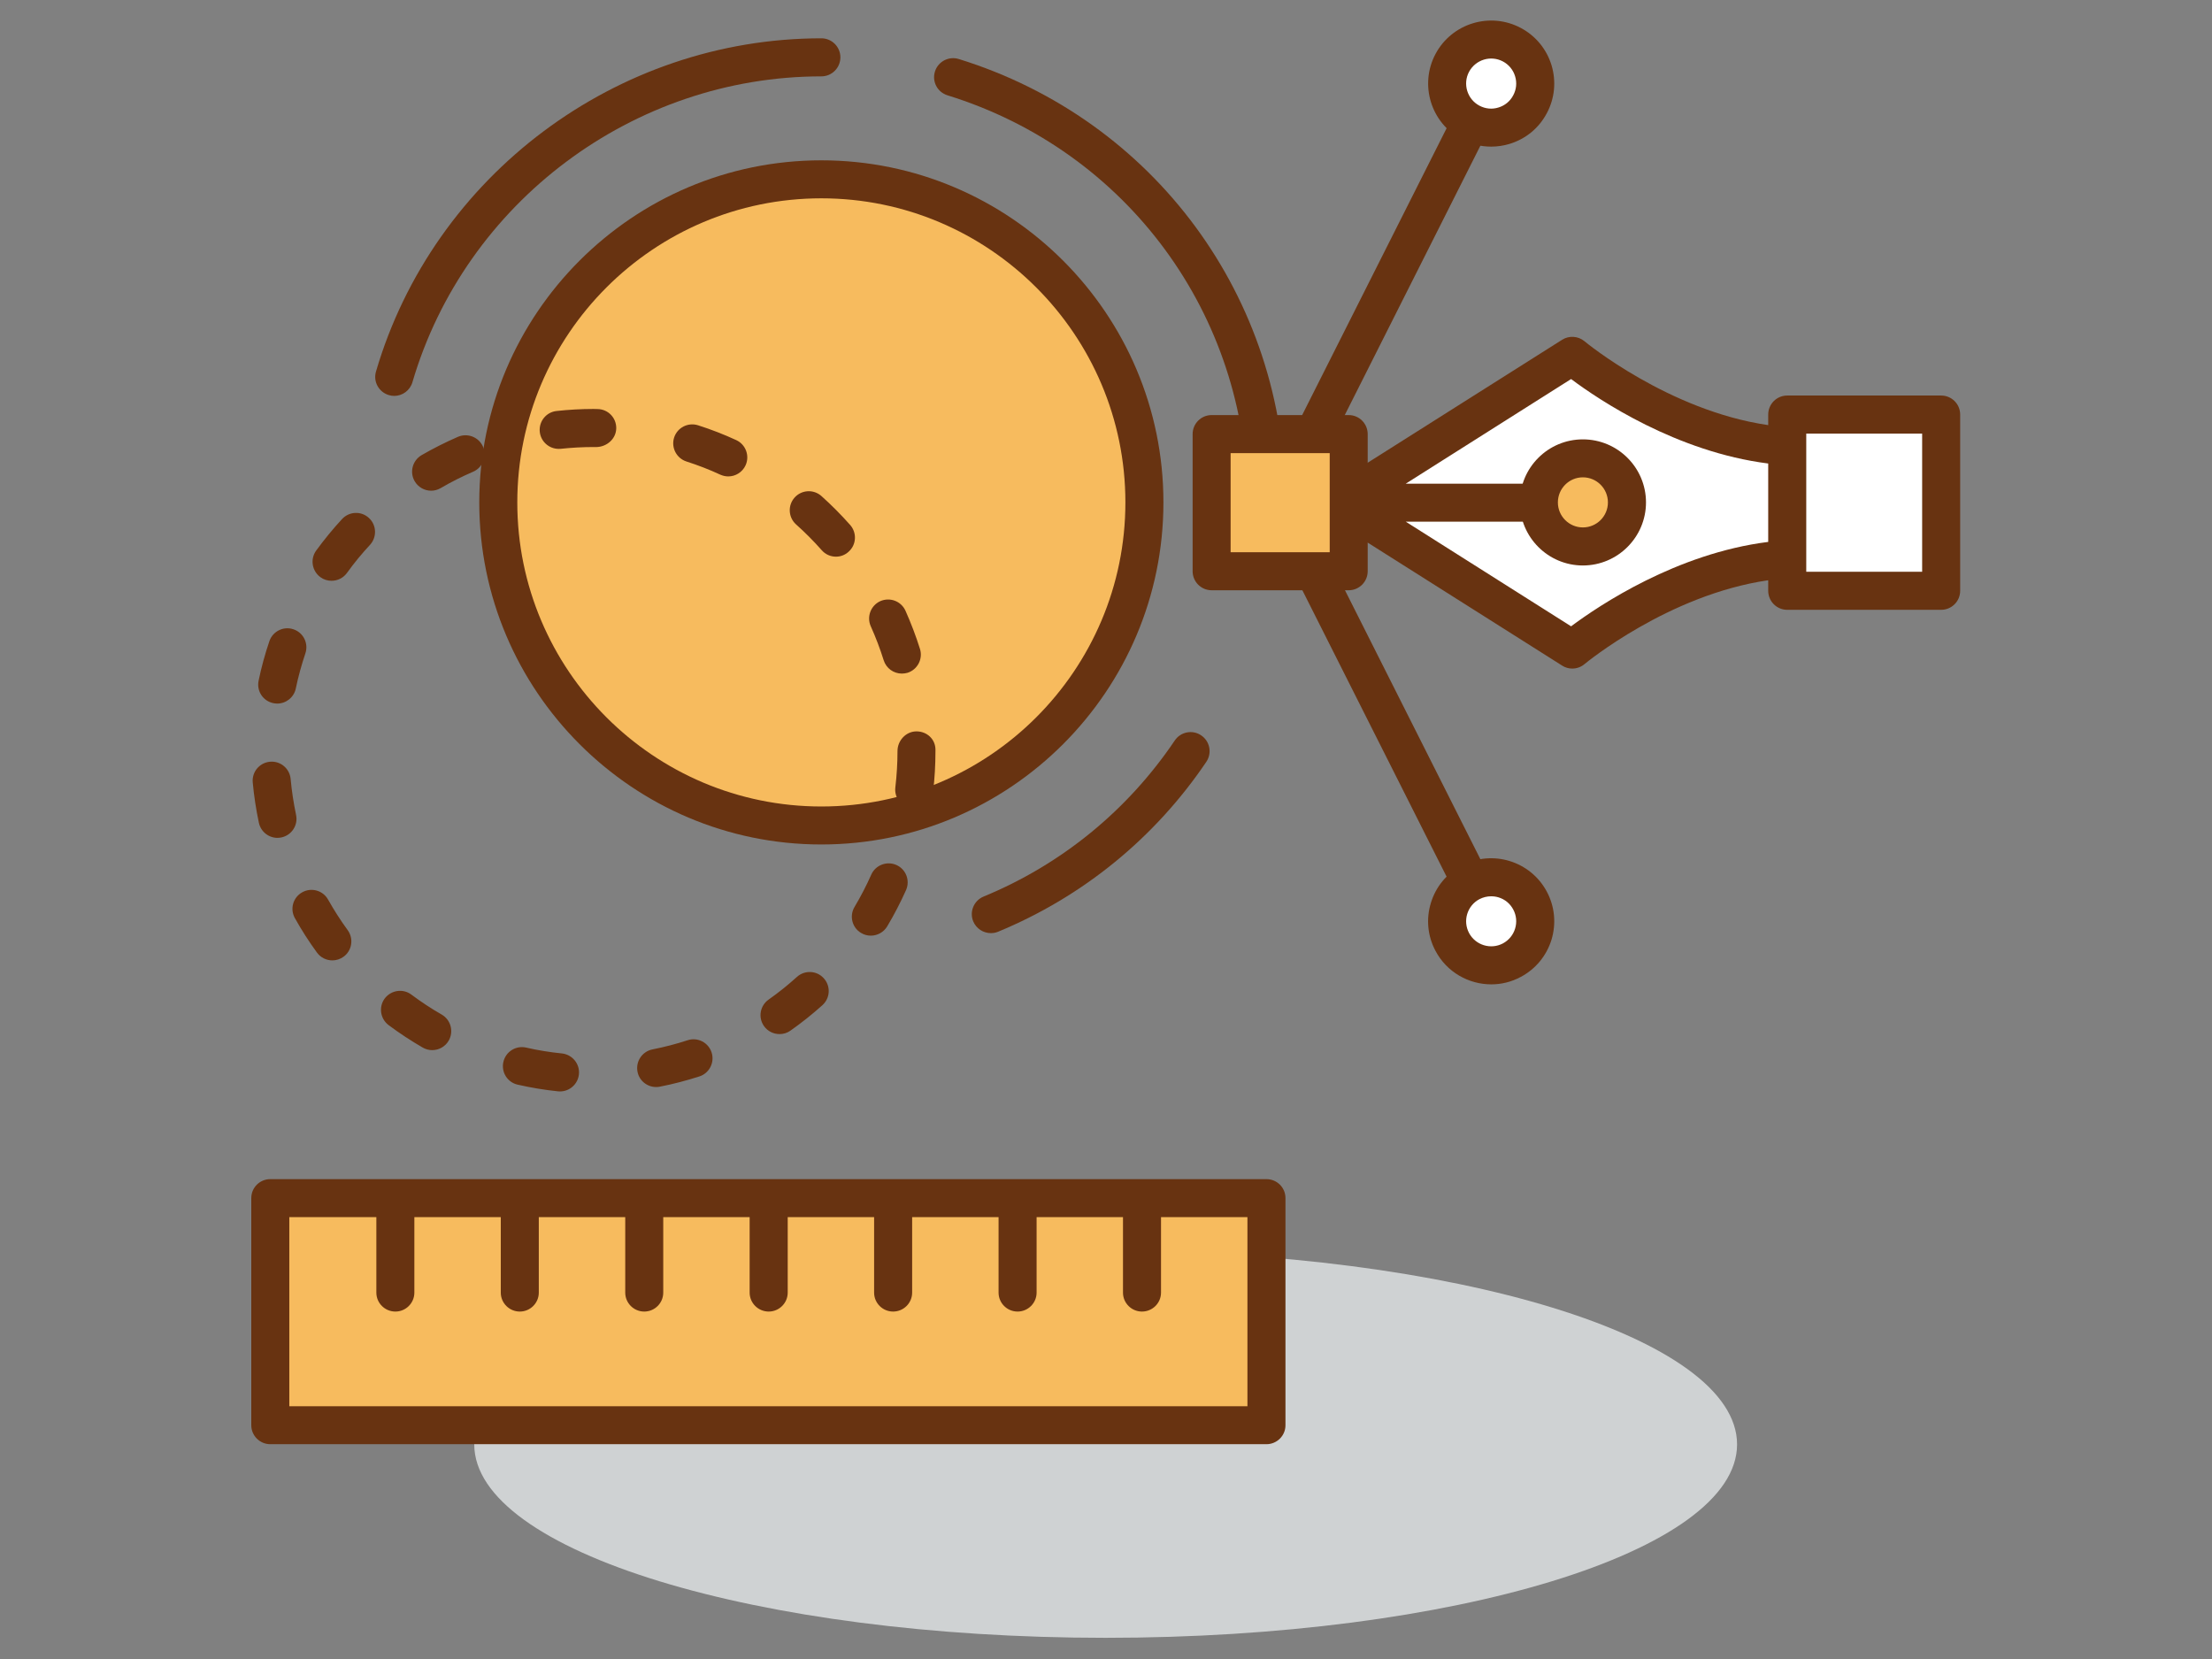
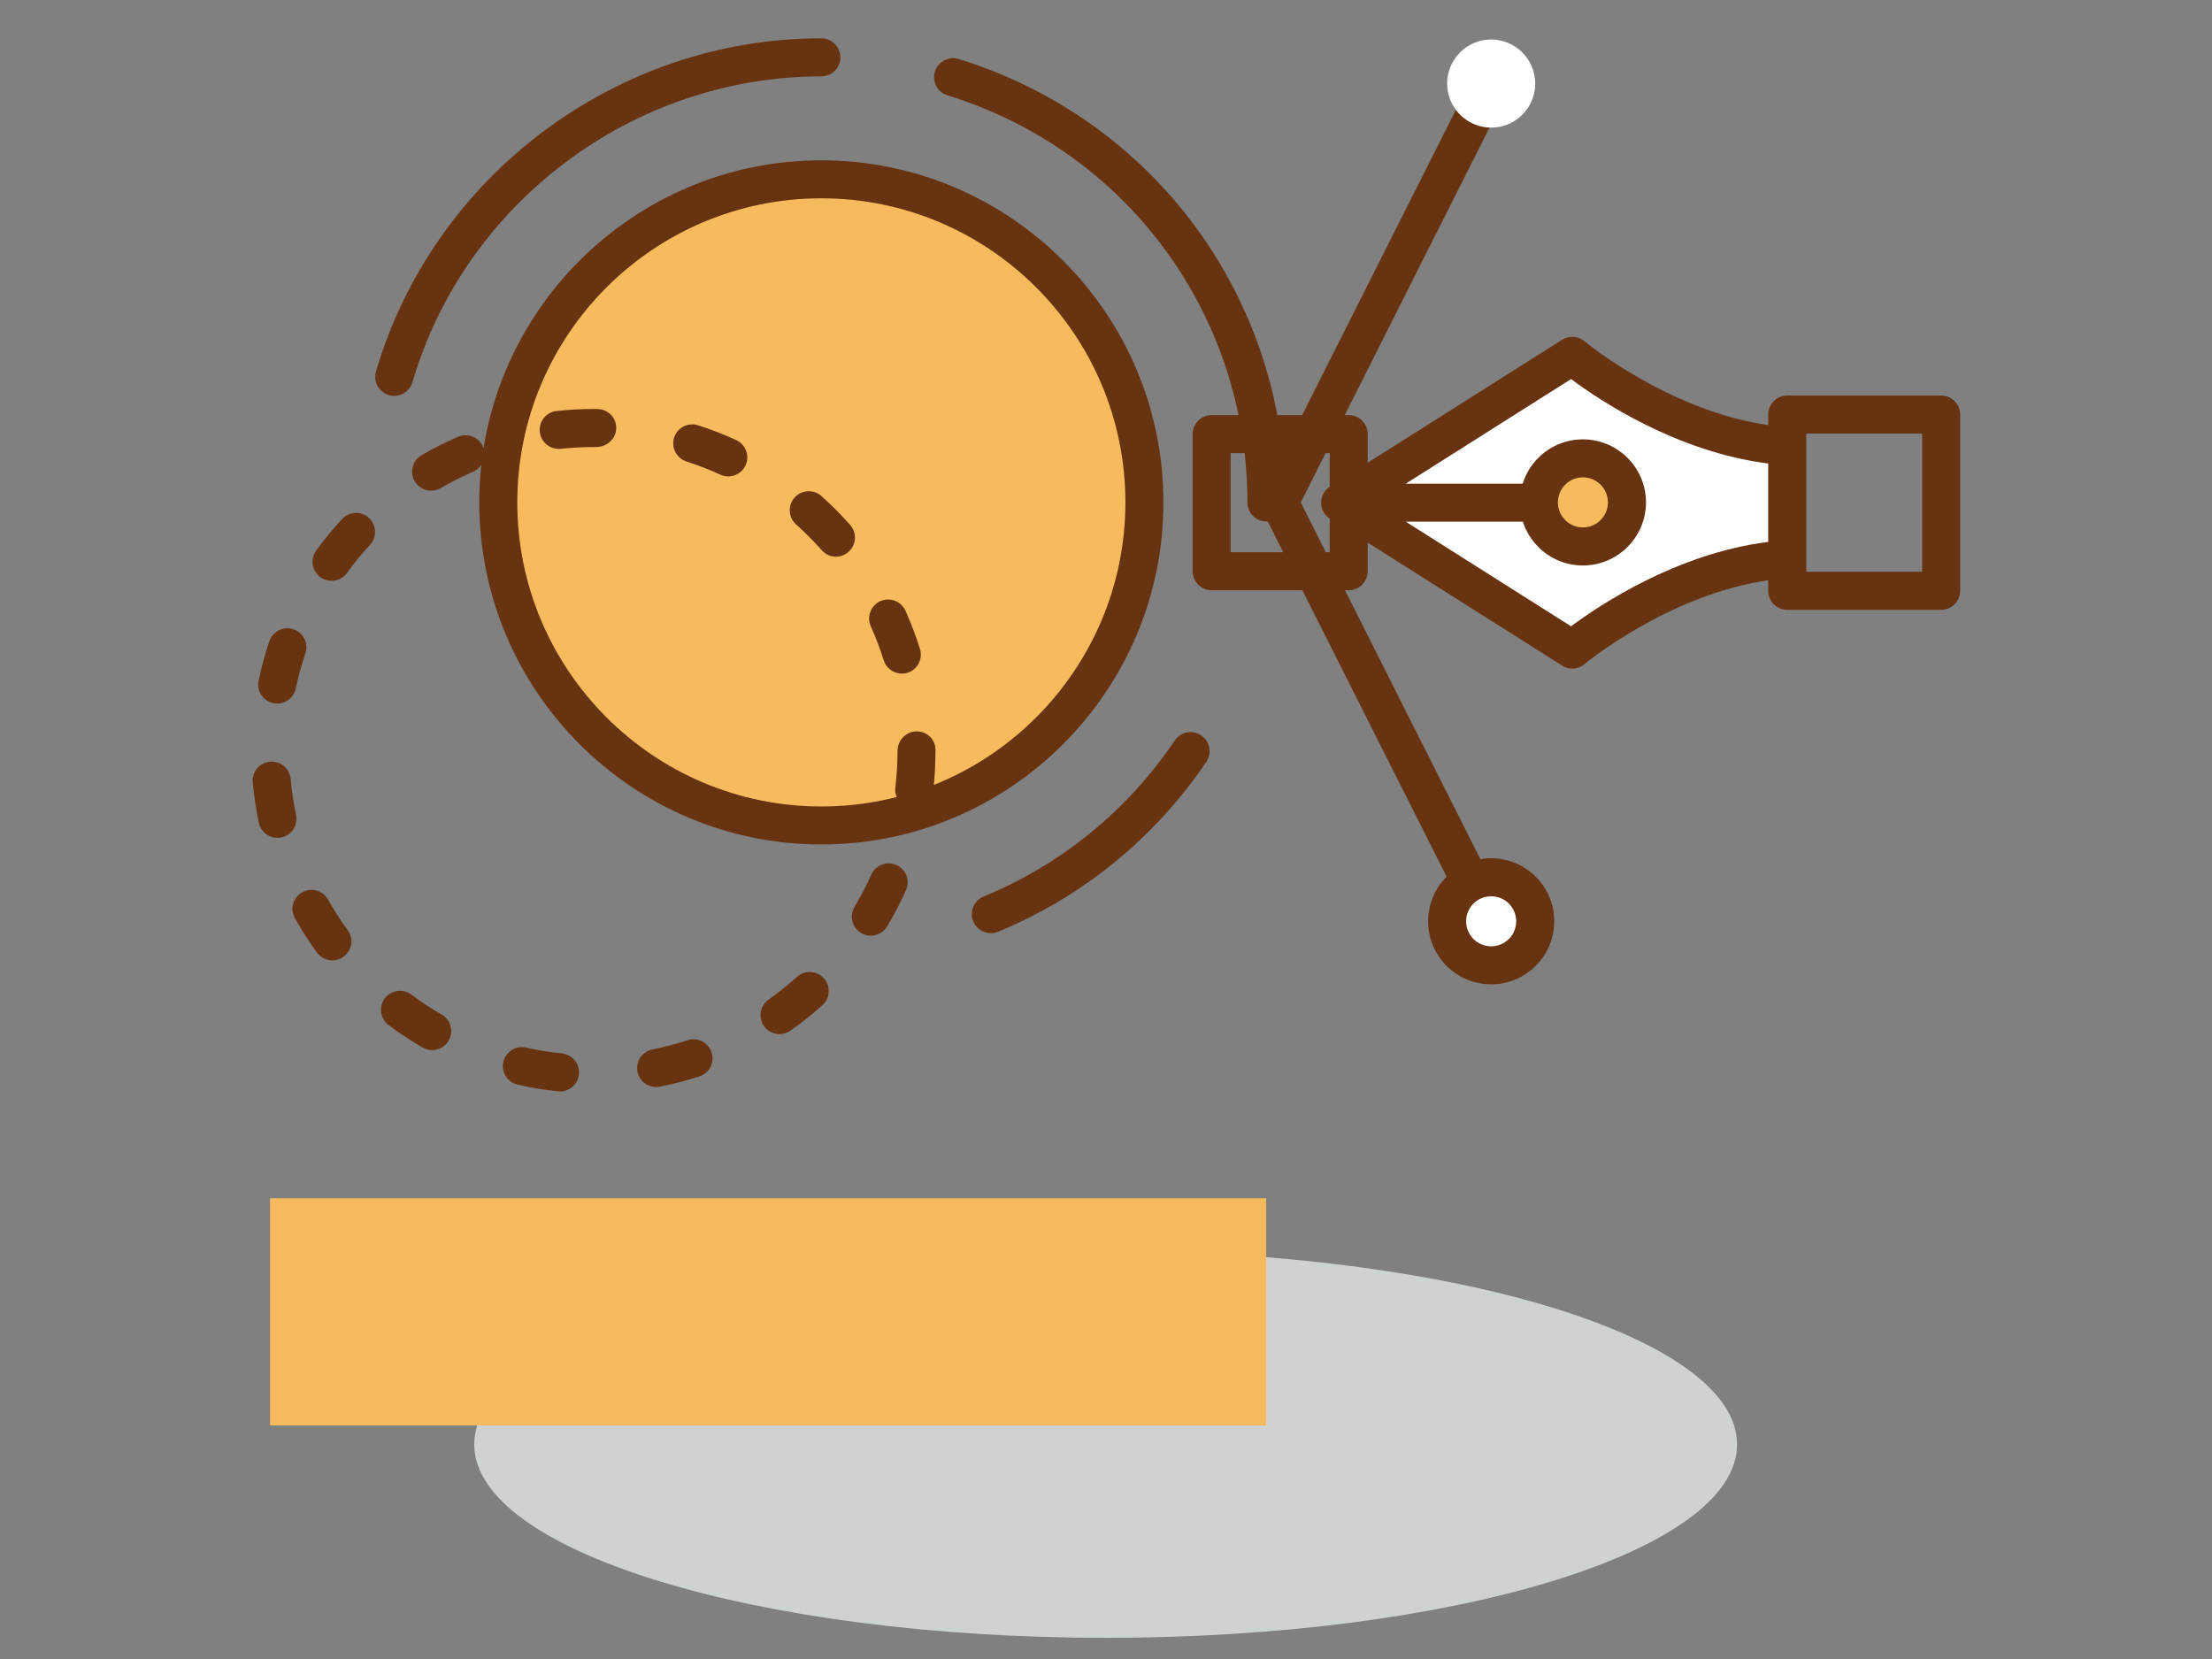
<svg xmlns="http://www.w3.org/2000/svg" width="100%" height="100%" viewBox="0 0 640 480" version="1.1" xml:space="preserve" style="fill-rule:evenodd;clip-rule:evenodd;stroke-linejoin:round;stroke-miterlimit:2;">
  <rect x="0" y="0" width="640" height="480" fill="#808080" stroke="none" />
  <g transform="matrix(0.653,0,0,0.653,110.918,83.189)">
    <g transform="matrix(-4.167,0,0,4.167,320.041,598.286)">
      <path d="M0.002,-41.14C37.081,-41.14 67.139,-31.932 67.139,-20.566C67.139,-9.203 37.081,0 0.002,0C-37.083,0 -67.137,-9.203 -67.137,-20.566C-67.137,-31.932 -37.083,-41.14 0.002,-41.14" style="fill:rgb(207,210,211);fill-rule:nonzero;" />
    </g>
    <g transform="matrix(4.167,0,0,4.167,423.78,95.179)">
      <path d="M0,0.009L24.681,15.622C24.681,15.622 35.189,6.817 47.537,6.017L47.537,-5.997C35.189,-6.798 24.681,-15.613 24.681,-15.613L0,0.009Z" style="fill:white;fill-rule:nonzero;" />
    </g>
    <g transform="matrix(4.167,0,0,4.167,-1462.1,-1525.04)">
-       <rect x="500.148" y="379.489" width="16.367" height="18.736" style="fill:white;" />
-     </g>
+       </g>
    <g transform="matrix(4.167,0,0,4.167,-1462.1,-1525.66)">
      <path d="M514.496,396.35L502.173,396.35L502.173,381.661L514.496,381.661L514.496,396.35ZM498.128,393.179C488.382,394.401 480.146,399.931 477.168,402.152L459.586,391.026L474.472,391.026C475.587,391.026 476.492,390.131 476.492,389.01C476.492,387.891 475.587,386.986 474.472,386.986L459.586,386.986L477.168,375.861C480.146,378.091 488.382,383.611 498.128,384.842L498.128,393.179ZM516.516,377.614L500.148,377.614C499.033,377.614 498.128,378.519 498.128,379.638L498.128,380.759C487.538,379.227 478.684,371.926 478.593,371.841C477.916,371.28 476.953,371.217 476.216,371.683L451.53,387.294C450.944,387.668 450.592,388.311 450.592,389.01C450.592,389.702 450.944,390.345 451.53,390.716L476.216,406.33C476.545,406.544 476.916,406.646 477.292,406.646C477.759,406.646 478.216,406.488 478.593,406.172C478.684,406.096 487.51,398.793 498.128,397.255L498.128,398.374C498.128,399.493 499.033,400.399 500.148,400.399L516.516,400.399C517.635,400.399 518.54,399.493 518.54,398.374L518.54,379.638C518.54,378.519 517.635,377.614 516.516,377.614" style="fill:rgb(104,51,17);fill-rule:nonzero;" />
    </g>
    <g transform="matrix(0,-4.167,-4.167,0,194.031,-47.894)">
      <path d="M-34.347,-34.357C-53.316,-34.357 -68.705,-18.98 -68.705,-0.007C-68.705,18.969 -53.316,34.347 -34.347,34.347C-15.379,34.347 0.002,18.969 0.002,-0.007C0.002,-18.98 -15.379,-34.357 -34.347,-34.357" style="fill:rgb(247,187,94);fill-rule:nonzero;" />
    </g>
    <g transform="matrix(4.167,0,0,4.167,194.06,229.939)">
      <path d="M0,-64.666C-17.828,-64.666 -32.329,-50.166 -32.329,-32.333C-32.329,-14.503 -17.828,0.001 0,0.001C17.829,0.001 32.33,-14.503 32.33,-32.333C32.33,-50.166 17.829,-64.666 0,-64.666M0,4.04C-20.058,4.04 -36.373,-12.283 -36.373,-32.333C-36.373,-52.386 -20.058,-68.706 0,-68.706C20.054,-68.706 36.374,-52.386 36.374,-32.333C36.374,-12.283 20.054,4.04 0,4.04" style="fill:rgb(104,51,17);fill-rule:nonzero;" />
    </g>
    <g transform="matrix(4.167,0,0,4.167,269.182,195.822)">
      <path d="M0,21.654C-0.801,21.654 -1.553,21.178 -1.877,20.406C-2.301,19.372 -1.81,18.196 -0.777,17.766C7.503,14.353 14.529,8.617 19.555,1.167C20.179,0.242 21.441,0 22.36,0.626C23.289,1.25 23.532,2.5 22.913,3.432C17.439,11.537 9.774,17.784 0.762,21.507C0.509,21.612 0.248,21.654 0,21.654" style="fill:rgb(104,51,17);fill-rule:nonzero;" />
    </g>
    <g transform="matrix(4.167,0,0,4.167,391.269,-102.609)">
      <path d="M0,49.503C-1.119,49.503 -2.02,48.598 -2.02,47.478C-2.02,27.493 -14.839,10.089 -33.913,4.187C-34.983,3.86 -35.581,2.722 -35.247,1.66C-34.919,0.595 -33.785,0 -32.716,0.326C-11.942,6.761 2.024,25.711 2.024,47.478C2.024,48.598 1.12,49.503 0,49.503" style="fill:rgb(104,51,17);fill-rule:nonzero;" />
    </g>
    <g transform="matrix(4.167,0,0,4.167,4.817,-110.419)">
      <path d="M0,38.023C-0.191,38.023 -0.381,37.994 -0.57,37.937C-1.641,37.621 -2.259,36.501 -1.939,35.429C4.182,14.566 23.656,0 45.418,0C46.533,0 47.44,0.904 47.44,2.022C47.44,3.141 46.533,4.046 45.418,4.046C25.437,4.046 7.56,17.42 1.934,36.568C1.679,37.444 0.872,38.023 0,38.023" style="fill:rgb(104,51,17);fill-rule:nonzero;" />
    </g>
    <g transform="matrix(4.167,0,0,4.167,77.678,338.515)">
      <path d="M0,-64.081C-1.022,-64.081 -1.898,-64.855 -2.01,-65.889C-2.127,-66.999 -1.324,-67.997 -0.214,-68.109C1.077,-68.249 2.392,-68.324 3.692,-68.324L4.13,-68.314C5.25,-68.304 6.136,-67.391 6.122,-66.272C6.103,-65.153 5.143,-64.322 4.07,-64.276L3.692,-64.276C2.537,-64.276 1.367,-64.21 0.215,-64.088C0.138,-64.088 0.069,-64.081 0,-64.081M18.03,-61.152C17.747,-61.152 17.459,-61.219 17.187,-61.337C16.021,-61.88 14.81,-62.345 13.588,-62.738C12.524,-63.083 11.938,-64.22 12.275,-65.284C12.619,-66.346 13.755,-66.925 14.819,-66.589C16.199,-66.151 17.563,-65.62 18.881,-65.013C19.893,-64.545 20.336,-63.343 19.87,-62.326C19.529,-61.59 18.798,-61.152 18.03,-61.152M-13.563,-59.632C-14.255,-59.632 -14.937,-59.997 -15.311,-60.64C-15.872,-61.598 -15.548,-62.84 -14.582,-63.41C-13.328,-64.136 -12.023,-64.789 -10.699,-65.367C-9.673,-65.796 -8.484,-65.329 -8.041,-64.306C-7.603,-63.278 -8.077,-62.085 -9.104,-61.647C-10.272,-61.142 -11.435,-60.563 -12.542,-59.911C-12.866,-59.725 -13.214,-59.632 -13.563,-59.632M29.484,-52.618C28.925,-52.618 28.365,-52.851 27.968,-53.308C27.12,-54.268 26.2,-55.192 25.24,-56.05C24.412,-56.797 24.342,-58.074 25.086,-58.903C25.828,-59.734 27.105,-59.808 27.941,-59.063C29.013,-58.102 30.049,-57.057 30.999,-55.985C31.735,-55.145 31.657,-53.868 30.816,-53.132C30.435,-52.787 29.958,-52.618 29.484,-52.618M-24.152,-50.055C-24.562,-50.055 -24.976,-50.174 -25.331,-50.435C-26.238,-51.098 -26.44,-52.358 -25.788,-53.263C-24.937,-54.427 -24.016,-55.557 -23.032,-56.619C-22.27,-57.44 -20.993,-57.496 -20.174,-56.731C-19.357,-55.985 -19.307,-54.699 -20.06,-53.876C-20.937,-52.935 -21.763,-51.93 -22.508,-50.893C-22.906,-50.343 -23.525,-50.055 -24.152,-50.055M36.489,-40.187C35.625,-40.187 34.832,-40.737 34.558,-41.604C34.175,-42.826 33.712,-44.048 33.186,-45.213C32.731,-46.229 33.181,-47.422 34.198,-47.89C35.225,-48.337 36.414,-47.89 36.875,-46.873C37.461,-45.558 37.985,-44.188 38.418,-42.807C38.75,-41.745 38.157,-40.605 37.09,-40.27C36.895,-40.215 36.689,-40.187 36.489,-40.187M-29.927,-36.998C-30.063,-36.998 -30.204,-37.017 -30.344,-37.043C-31.44,-37.267 -32.138,-38.341 -31.906,-39.432C-31.612,-40.858 -31.226,-42.267 -30.759,-43.638C-30.404,-44.681 -29.253,-45.26 -28.198,-44.895C-27.139,-44.54 -26.577,-43.395 -26.934,-42.333C-27.343,-41.118 -27.691,-39.86 -27.951,-38.601C-28.153,-37.65 -28.991,-36.998 -29.927,-36.998M37.809,-25.824C37.728,-25.824 37.65,-25.834 37.566,-25.843C36.456,-25.975 35.663,-26.982 35.799,-28.09C35.946,-29.359 36.027,-30.655 36.027,-31.953C36.027,-33.07 36.933,-34.042 38.044,-34.042C39.16,-34.042 40.064,-33.211 40.064,-32.091L40.064,-31.953C40.064,-30.498 39.981,-29.042 39.812,-27.616C39.69,-26.589 38.814,-25.824 37.809,-25.824M-29.901,-22.719C-30.833,-22.719 -31.673,-23.371 -31.878,-24.324C-32.176,-25.732 -32.4,-27.178 -32.531,-28.623C-32.629,-29.733 -31.812,-30.712 -30.697,-30.814C-29.583,-30.917 -28.603,-30.095 -28.501,-28.985C-28.384,-27.699 -28.188,-26.422 -27.924,-25.163C-27.691,-24.072 -28.384,-23 -29.478,-22.766C-29.62,-22.738 -29.761,-22.719 -29.901,-22.719M33.191,-12.321C32.836,-12.321 32.479,-12.411 32.15,-12.611C31.194,-13.178 30.888,-14.426 31.462,-15.379C32.119,-16.48 32.717,-17.636 33.238,-18.81C33.693,-19.827 34.889,-20.284 35.908,-19.836C36.933,-19.379 37.387,-18.186 36.933,-17.16C36.342,-15.836 35.668,-14.54 34.927,-13.298C34.549,-12.673 33.876,-12.321 33.191,-12.321M-24.061,-9.691C-24.687,-9.691 -25.302,-9.977 -25.7,-10.52C-26.552,-11.687 -27.343,-12.916 -28.048,-14.184C-28.596,-15.155 -28.248,-16.385 -27.274,-16.928C-26.3,-17.478 -25.069,-17.133 -24.523,-16.162C-23.894,-15.046 -23.194,-13.945 -22.434,-12.907C-21.777,-12.001 -21.972,-10.734 -22.872,-10.081C-23.232,-9.82 -23.651,-9.691 -24.061,-9.691M23.487,-1.855C22.854,-1.855 22.228,-2.145 21.832,-2.703C21.188,-3.618 21.408,-4.88 22.323,-5.523C23.365,-6.257 24.382,-7.071 25.338,-7.938C26.169,-8.681 27.446,-8.62 28.191,-7.786C28.944,-6.957 28.873,-5.68 28.048,-4.932C26.972,-3.965 25.823,-3.05 24.647,-2.222C24.294,-1.969 23.894,-1.855 23.487,-1.855M-13.442,-0.149C-13.791,-0.149 -14.134,-0.235 -14.458,-0.421C-15.701,-1.141 -16.923,-1.941 -18.083,-2.808C-18.973,-3.479 -19.161,-4.747 -18.495,-5.643C-17.823,-6.528 -16.554,-6.724 -15.663,-6.052C-14.629,-5.28 -13.542,-4.561 -12.433,-3.928C-11.466,-3.365 -11.137,-2.127 -11.695,-1.155C-12.068,-0.512 -12.745,-0.149 -13.442,-0.149M10.36,3.775C9.418,3.775 8.57,3.113 8.384,2.156C8.165,1.056 8.88,-0.012 9.975,-0.226C11.242,-0.478 12.5,-0.802 13.715,-1.202C14.782,-1.55 15.916,-0.959 16.258,0.093C16.606,1.156 16.025,2.304 14.963,2.647C13.596,3.085 12.186,3.461 10.756,3.737C10.628,3.766 10.492,3.775 10.36,3.775M0.138,4.243C0.074,4.243 0.005,4.233 -0.066,4.233C-1.51,4.085 -2.953,3.842 -4.361,3.523C-5.447,3.28 -6.128,2.199 -5.88,1.108C-5.633,0.017 -4.557,-0.664 -3.465,-0.421C-2.215,-0.13 -0.934,0.074 0.348,0.203C1.458,0.327 2.265,1.313 2.153,2.425C2.041,3.471 1.165,4.243 0.138,4.243" style="fill:rgb(104,51,17);fill-rule:nonzero;" />
    </g>
    <g transform="matrix(4.167,0,0,4.167,397.026,-88.084)">
      <path d="M0,46.017C-0.306,46.017 -0.615,45.941 -0.905,45.803C-1.906,45.298 -2.306,44.086 -1.801,43.078L19.187,1.401C19.693,0.403 20.907,0 21.902,0.505C22.898,1.008 23.299,2.22 22.799,3.218L1.81,44.907C1.453,45.605 0.738,46.017 0,46.017" style="fill:rgb(104,51,17);fill-rule:nonzero;" />
    </g>
    <g transform="matrix(3.676,1.961,1.961,-3.676,474.656,-79.497)">
      <path d="M2.203,-0.55C-0.379,-0.555 -2.484,1.548 -2.483,4.128C-2.482,6.718 -0.39,8.817 2.203,8.815C4.787,8.808 6.886,6.716 6.885,4.136C6.89,1.547 4.787,-0.557 2.203,-0.55" style="fill:white;fill-rule:nonzero;" />
    </g>
    <g transform="matrix(4.167,0,0,4.167,485.629,-104.091)">
-       <path d="M0,5.643C0.634,5.979 1.348,6.053 2.029,5.838C2.706,5.633 3.268,5.176 3.597,4.542C3.935,3.918 4.006,3.199 3.797,2.518C3.592,1.837 3.13,1.277 2.506,0.944C1.21,0.253 -0.404,0.746 -1.101,2.045C-1.786,3.33 -1.296,4.953 0,5.643M1.248,9.999C0.162,9.999 -0.914,9.737 -1.9,9.216L-1.9,9.206C-5.159,7.47 -6.402,3.404 -4.663,0.141C-2.92,-3.124 1.144,-4.356 4.406,-2.62C5.982,-1.781 7.141,-0.374 7.669,1.335C8.184,3.049 8.013,4.869 7.169,6.445C6.331,8.03 4.921,9.187 3.206,9.709C2.563,9.904 1.9,9.999 1.248,9.999" style="fill:rgb(104,51,17);fill-rule:nonzero;" />
-     </g>
+       </g>
    <g transform="matrix(4.167,0,0,4.167,531.483,75.667)">
      <path d="M0,9.375C-2.583,9.375 -4.679,7.278 -4.679,4.692C-4.679,2.099 -2.583,0 0,0C2.591,0 4.687,2.099 4.687,4.692C4.687,7.278 2.591,9.375 0,9.375" style="fill:rgb(247,187,94);fill-rule:nonzero;" />
    </g>
    <g transform="matrix(4.167,0,0,4.167,531.483,106.336)">
      <path d="M0,-5.336C-1.468,-5.336 -2.658,-4.143 -2.658,-2.669C-2.658,-1.202 -1.468,-0.01 0,-0.01C1.471,-0.01 2.662,-1.202 2.662,-2.669C2.662,-4.143 1.471,-5.336 0,-5.336M0,4.037C-3.697,4.037 -6.703,1.024 -6.703,-2.669C-6.703,-6.372 -3.697,-9.373 0,-9.373C3.7,-9.373 6.711,-6.372 6.711,-2.669C6.711,1.024 3.7,4.037 0,4.037" style="fill:rgb(104,51,17);fill-rule:nonzero;" />
    </g>
    <g transform="matrix(4.167,0,0,4.167,484.519,85.624)">
      <path d="M0,46.006C-0.743,46.006 -1.453,45.606 -1.811,44.896L-22.799,3.217C-23.304,2.21 -22.904,0.998 -21.903,0.492C-20.907,0 -19.693,0.4 -19.188,1.388L1.801,43.077C2.301,44.075 1.9,45.287 0.904,45.791C0.614,45.939 0.3,46.006 0,46.006" style="fill:rgb(104,51,17);fill-rule:nonzero;" />
    </g>
    <g transform="matrix(-3.676,1.961,1.961,3.676,507.048,291.684)">
      <path d="M2.199,-8.814C4.787,-8.809 6.885,-6.718 6.886,-4.137C6.885,-1.546 4.793,0.553 2.199,0.549C-0.379,0.553 -2.483,-1.548 -2.483,-4.129C-2.487,-6.716 -0.385,-8.82 2.199,-8.814" style="fill:white;fill-rule:nonzero;" />
    </g>
    <g transform="matrix(4.167,0,0,4.167,481.678,294.065)">
      <path d="M0,-7.313L0.02,-7.313L0,-7.313ZM2.196,-5.839C1.768,-5.839 1.344,-5.736 0.948,-5.531C0.319,-5.197 -0.138,-4.635 -0.348,-3.954C-0.553,-3.277 -0.48,-2.558 -0.152,-1.934C0.544,-0.634 2.158,-0.143 3.454,-0.831C4.078,-1.167 4.54,-1.729 4.745,-2.405C4.954,-3.087 4.883,-3.806 4.55,-4.43C4.216,-5.063 3.659,-5.522 2.978,-5.727C2.721,-5.803 2.464,-5.839 2.196,-5.839M2.215,3.525C-0.186,3.525 -2.51,2.239 -3.715,-0.028C-4.559,-1.605 -4.734,-3.425 -4.211,-5.13C-3.691,-6.847 -2.534,-8.254 -0.952,-9.095C2.306,-10.838 6.379,-9.597 8.117,-6.334C8.961,-4.758 9.132,-2.939 8.617,-1.224C8.089,0.481 6.931,1.892 5.354,2.73C4.35,3.273 3.277,3.525 2.215,3.525" style="fill:rgb(104,51,17);fill-rule:nonzero;" />
    </g>
    <g transform="matrix(4.167,0,0,4.167,-1462.1,-1525.04)">
-       <rect x="438.944" y="381.568" width="14.582" height="14.577" style="fill:rgb(247,187,94);" />
-     </g>
+       </g>
    <g transform="matrix(4.167,0,0,4.167,-1462.1,-1525.04)">
      <path d="M440.965,394.13L451.502,394.13L451.502,383.593L440.965,383.593L440.965,394.13ZM453.526,398.17L438.944,398.17C437.83,398.17 436.925,397.264 436.925,396.145L436.925,381.568C436.925,380.449 437.83,379.543 438.944,379.543L453.526,379.543C454.636,379.543 455.541,380.449 455.541,381.568L455.541,396.145C455.541,397.264 454.636,398.17 453.526,398.17" style="fill:rgb(104,51,17);fill-rule:nonzero;" />
    </g>
    <g transform="matrix(-4.167,0,0,4.167,1803.31,-807.906)">
      <rect x="338.889" y="290.725" width="105.92" height="24.152" style="fill:rgb(247,187,94);" />
    </g>
    <g transform="matrix(4.167,0,0,4.167,382.854,411.877)">
-       <path d="M0,20.11L-101.878,20.11L-101.878,0.002L-92.623,0.002L-92.623,8.029C-92.623,9.139 -91.718,10.044 -90.599,10.044C-89.483,10.044 -88.581,9.139 -88.581,8.029L-88.581,0.002L-79.392,0.002L-79.392,8.029C-79.392,9.139 -78.484,10.044 -77.37,10.044C-76.255,10.044 -75.35,9.139 -75.35,8.029L-75.35,0.002L-66.159,0.002L-66.159,8.029C-66.159,9.139 -65.254,10.044 -64.139,10.044C-63.021,10.044 -62.117,9.139 -62.117,8.029L-62.117,0.002L-52.93,0.002L-52.93,8.029C-52.93,9.139 -52.021,10.044 -50.905,10.044C-49.791,10.044 -48.883,9.139 -48.883,8.029L-48.883,0.002L-39.696,0.002L-39.696,8.029C-39.696,9.139 -38.792,10.044 -37.677,10.044C-36.558,10.044 -35.652,9.139 -35.652,8.029L-35.652,0.002L-26.462,0.002L-26.462,8.029C-26.462,9.139 -25.557,10.044 -24.442,10.044C-23.327,10.044 -22.418,9.139 -22.418,8.029L-22.418,0.002L-13.233,0.002L-13.233,8.029C-13.233,9.139 -12.328,10.044 -11.214,10.044C-10.094,10.044 -9.189,9.139 -9.189,8.029L-9.189,0.002L0,0.002L0,20.11ZM2.02,-4.037L-103.901,-4.037C-105.016,-4.037 -105.921,-3.141 -105.921,-2.022L-105.921,22.13C-105.921,23.24 -105.016,24.147 -103.901,24.147L2.02,24.147C3.14,24.147 4.044,23.24 4.044,22.13L4.044,-2.022C4.044,-3.141 3.14,-4.037 2.02,-4.037" style="fill:rgb(104,51,17);fill-rule:nonzero;" />
-     </g>
+       </g>
  </g>
</svg>